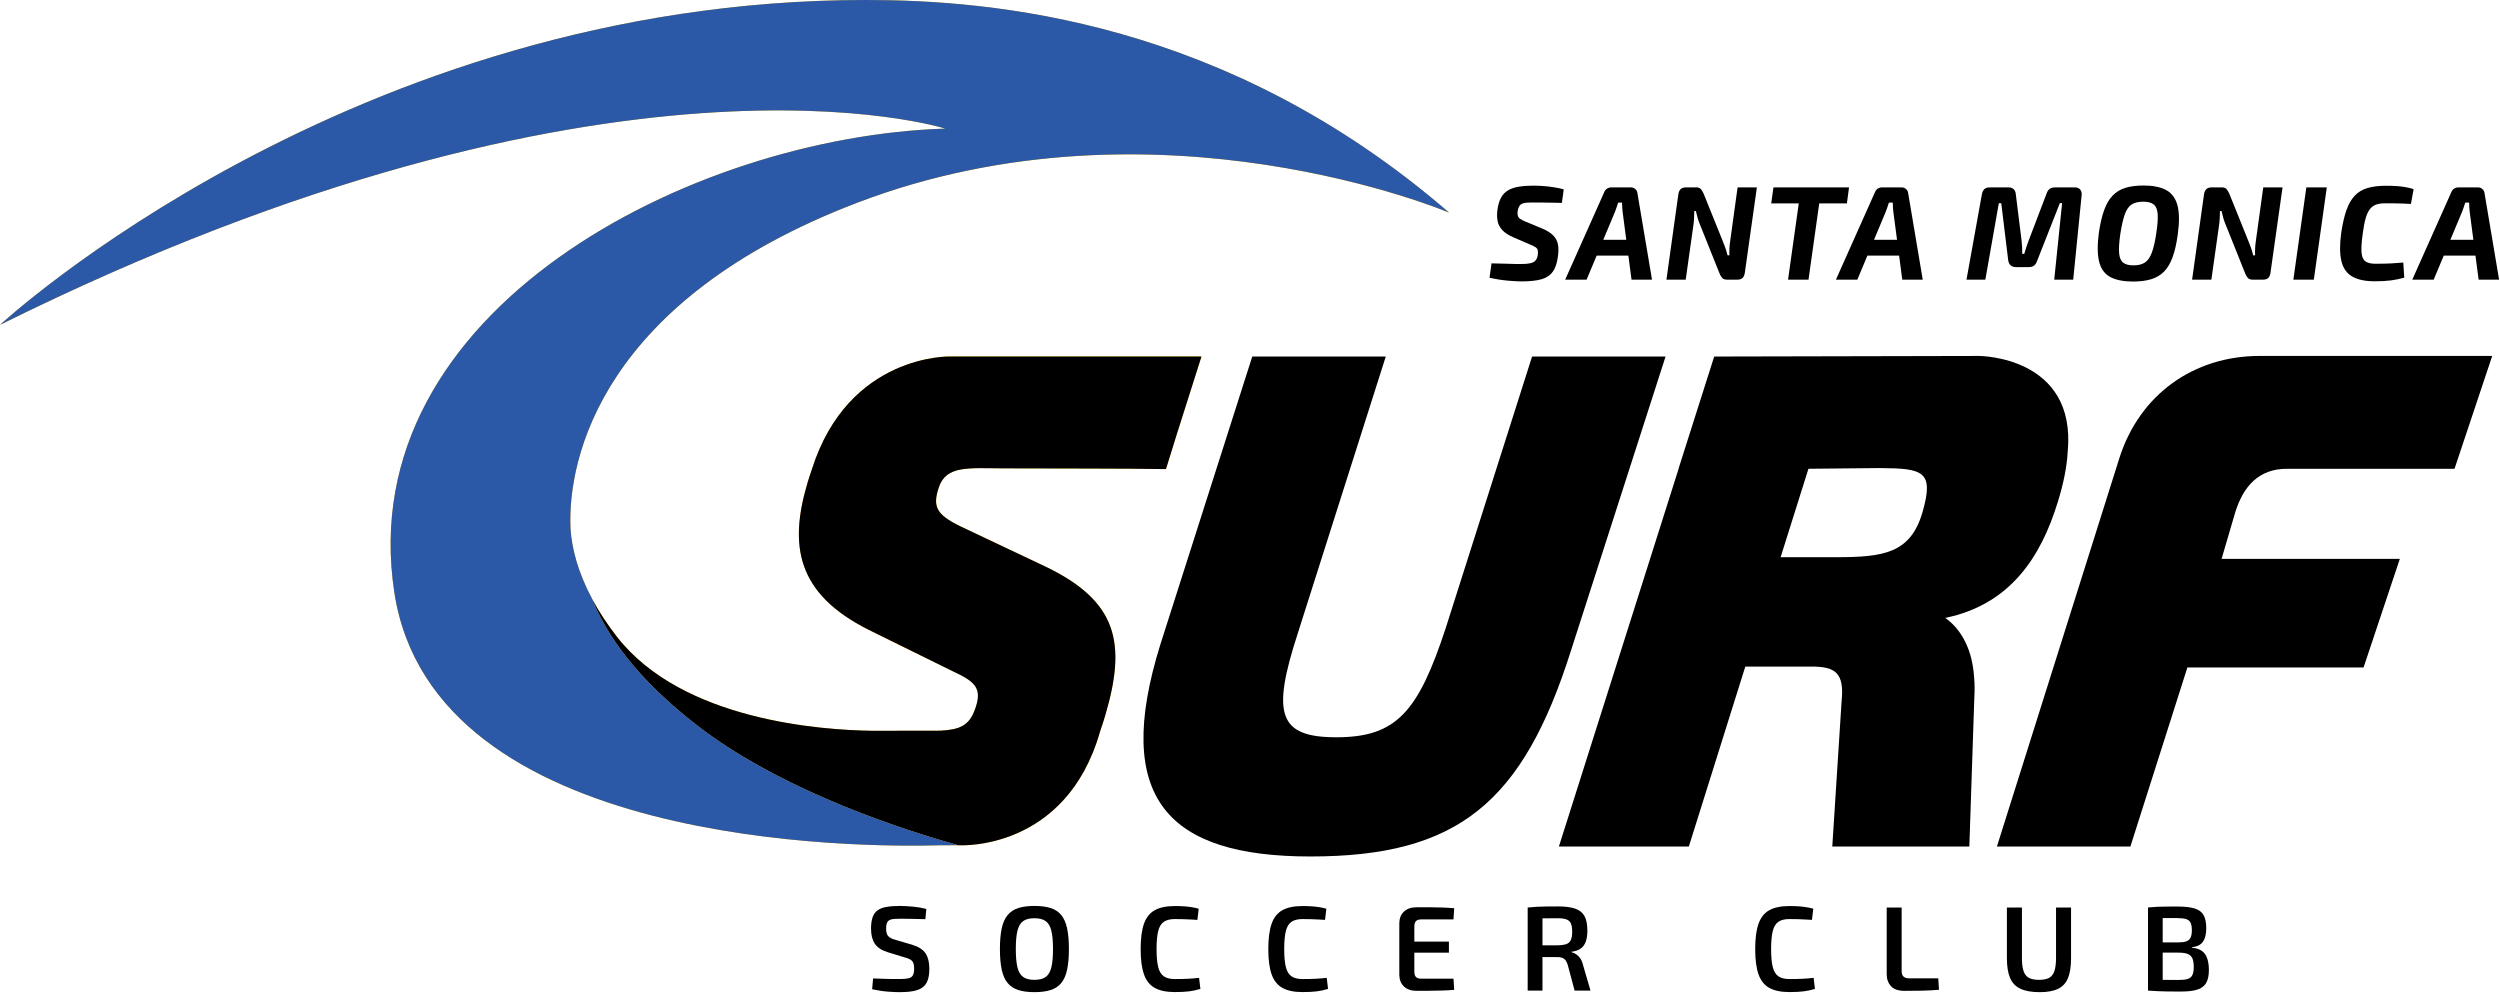
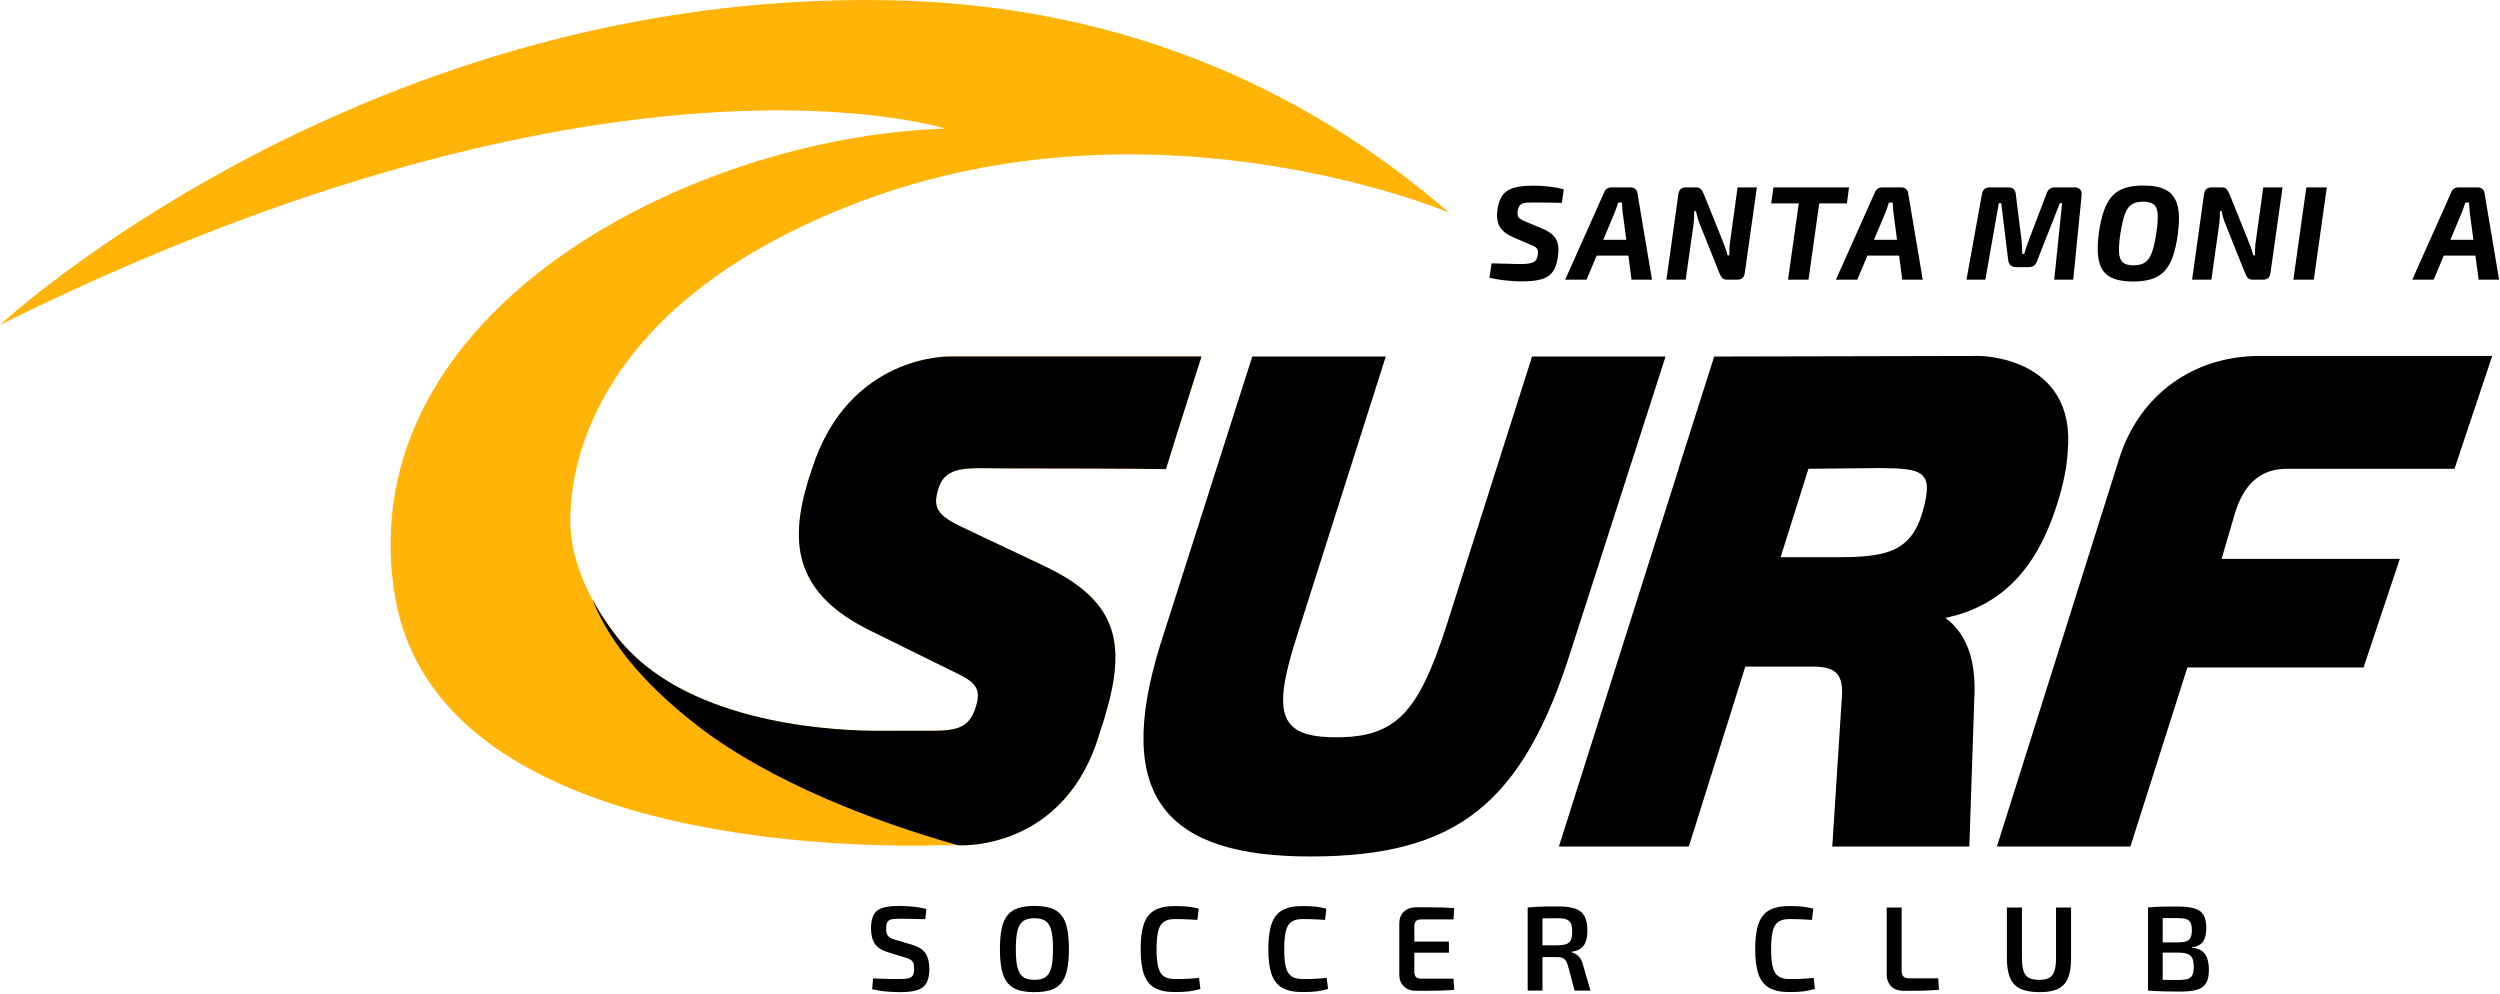
<svg xmlns="http://www.w3.org/2000/svg" width="1273px" height="506px" viewBox="0 0 1273 506">
  <title>SMSurf_logo</title>
  <g id="Page-1" stroke="none" stroke-width="1" fill="none" fill-rule="evenodd">
    <g id="SMSurf_logo" fill-rule="nonzero">
      <path d="M848.1,181.55 L780.13,181.55 L736.19,319.74 C722.16,362.39 711.19,375.42 680.45,375.42 C650.81,375.42 647.48,363.49 660.9,322.27 L705.63,181.56 L637.65,181.56 L590.79,328.37 C566.53,406.47 594.57,436.12 667.25,436.12 C742.1,436.12 775.44,409 800.06,330.9 L848.1,181.55 Z" id="Path" fill="#000000" />
      <path d="M990.55,314.64 C1023.72,307.75 1039.26,283.53 1047.81,255.67 C1050.78,246.13 1052.44,237.64 1052.87,230.12 C1057.52,181.29 1007.74,181.25 1007.74,181.25 L872.87,181.55 L854.73,238.59 L854.79,238.59 L793.79,431.05 L859.96,431.05 L888.71,339.42 L922.34,339.42 C934.27,339.42 939.28,342.31 937.74,357.13 L933,431.05 L1002.79,431.05 L1005.33,355.12 C1005.55,351.45 1005.5,348.13 1005.23,345.09 C1004.13,327.31 996.1,318.58 990.55,314.64 M979.02,260.51 C972.94,281.92 959.05,283.73 934.46,283.73 L906.69,283.73 L920.86,238.7 L957.08,238.34 C979.25,238.47 984.88,239.88 979.02,260.51" id="Shape" fill="#000000" />
      <path d="M1269.04,181.24 L1264.81,181.24 L1150.65,181.24 C1117.02,181.24 1089.51,200.85 1079.19,233.25 L1016.83,431.04 L1084.8,431.04 L1113.82,339.88 L1203.53,339.88 L1221.99,284.59 L1131.23,284.59 L1138.22,260.74 C1142.33,247.73 1150.05,238.7 1164.51,238.7 L1249.84,238.7 L1267.73,185.16 L1267.72,185.16 L1269.04,181.24 Z" id="Path" fill="#000000" />
      <path d="M531.76,288.22 L492.04,269.42 C476.99,262.55 474.55,258.62 478.08,248.09 C481.85,236.83 493.46,238.42 510.87,238.47 C539.8,238.57 572.09,238.49 593.72,238.85 L599.4,220.57 L611.8,181.53 L483.81,181.53 C483.81,181.53 432.08,180.08 413.4,239.03 L413.41,239.03 C412.67,241.14 411.96,243.3 411.28,245.55 C401.63,277.74 405.6,302.32 442.48,320.77 L485.06,341.75 C496.77,347.17 500.37,350.5 496.45,361.27 C493.5,369.38 488.87,371.55 478.8,372.07 L467.79,372.09 C467.79,372.09 467.79,372.08 467.79,372.08 L463.05,372.1 L443.94,372.12 C419.29,371.74 347.68,367.29 314.11,324.22 C297.21,302.53 291.5,283.33 290.52,269.7 C288.65,232.86 307.16,152.66 436.36,103.3 C588.99,44.99 737.87,108.29 737.87,108.29 C624.39,10.07 505.23,0 440.82,0 C178.59,0 0,165.42 0,165.42 C310.96,11.23 481.33,65.48 481.33,65.48 C352.16,69.58 178.83,157.94 200.8,301.69 C220.67,431.68 437.78,431.6 479.16,430.4 C479.08,430.4 479.02,430.41 478.94,430.41 L488.81,430.39 C488.81,430.39 542.76,433.35 560.12,372.61 L560.11,372.61 C561.05,369.9 561.96,367.11 562.84,364.17 C573.67,327.27 569.12,305.94 531.76,288.22 M292.27,282.36 C292.51,283.33 292.76,284.24 293.03,285.02 C292.77,284.24 292.52,283.33 292.27,282.36 M290.56,269.98 C290.63,271.38 290.74,272.71 290.87,273.97 C290.74,272.7 290.64,271.37 290.56,269.98 M291.01,275.14 C291.12,276.11 291.25,277.04 291.39,277.92 C291.25,277.04 291.12,276.11 291.01,275.14 M291.59,279.1 C291.74,279.94 291.9,280.72 292.07,281.46 C291.9,280.71 291.74,279.93 291.59,279.1 M480.63,430.35 C481.28,430.33 481.93,430.31 482.46,430.29 C481.92,430.31 481.29,430.33 480.63,430.35 M483.78,430.23 C484.1,430.22 484.41,430.2 484.66,430.19 C484.39,430.21 484.13,430.22 483.78,430.23" id="Shape" fill="#FFB407" />
      <g id="Group" transform="translate(443.53, 461.3)" fill="#000000">
        <path d="M14.8,0 C16.88,0.04 19.08,0.16 21.39,0.37 C23.7,0.57 25.96,0.96 28.16,1.54 L27.67,6.75 C25.91,6.71 23.88,6.66 21.57,6.6 C19.26,6.54 17.04,6.51 14.92,6.51 C13.61,6.51 12.5,6.55 11.58,6.63 C10.66,6.71 9.91,6.92 9.34,7.24 C8.77,7.57 8.35,8.07 8.08,8.74 C7.81,9.42 7.68,10.35 7.68,11.53 C7.68,13.37 8.06,14.68 8.81,15.45 C9.57,16.23 10.8,16.84 12.52,17.29 L20.86,19.74 C24.21,20.76 26.52,22.24 27.79,24.19 C29.06,26.13 29.69,28.72 29.69,31.95 C29.69,34.36 29.4,36.35 28.83,37.9 C28.26,39.45 27.38,40.66 26.19,41.52 C25,42.38 23.45,42.99 21.53,43.36 C19.61,43.73 17.3,43.91 14.6,43.91 C13.21,43.91 11.3,43.83 8.87,43.66 C6.44,43.5 3.67,43.09 0.56,42.43 L1.05,36.91 C3.46,36.99 5.48,37.06 7.12,37.13 C8.75,37.19 10.16,37.22 11.35,37.22 C12.53,37.22 13.64,37.22 14.66,37.22 C16.54,37.22 18.01,37.1 19.07,36.85 C20.13,36.6 20.88,36.09 21.31,35.32 C21.74,34.54 21.95,33.42 21.95,31.95 C21.95,30.68 21.8,29.69 21.49,28.98 C21.18,28.26 20.68,27.7 19.99,27.29 C19.3,26.88 18.4,26.53 17.29,26.25 L8.64,23.61 C5.45,22.63 3.21,21.18 1.93,19.26 C0.64,17.34 0,14.76 0,11.53 C0,9.12 0.29,7.15 0.86,5.61 C1.43,4.08 2.31,2.91 3.5,2.12 C4.68,1.32 6.21,0.77 8.07,0.47 C9.95,0.15 12.18,0 14.8,0 Z" id="Path" />
        <path d="M83.16,0 C86.43,0 89.19,0.36 91.44,1.07 C93.69,1.79 95.5,2.98 96.87,4.66 C98.24,6.33 99.23,8.58 99.84,11.4 C100.45,14.22 100.76,17.74 100.76,21.95 C100.76,26.12 100.45,29.62 99.84,32.47 C99.23,35.31 98.24,37.57 96.87,39.24 C95.5,40.92 93.69,42.11 91.44,42.83 C89.19,43.55 86.43,43.9 83.16,43.9 C79.97,43.9 77.25,43.54 75.01,42.83 C72.76,42.12 70.94,40.92 69.55,39.24 C68.16,37.57 67.16,35.31 66.55,32.47 C65.94,29.63 65.63,26.12 65.63,21.95 C65.63,17.74 65.94,14.23 66.55,11.4 C67.16,8.58 68.16,6.33 69.55,4.66 C70.94,2.98 72.76,1.79 75.01,1.07 C77.26,0.36 79.97,0 83.16,0 Z M83.16,6.26 C80.75,6.26 78.86,6.74 77.49,7.7 C76.12,8.66 75.15,10.28 74.58,12.54 C74.01,14.81 73.72,17.94 73.72,21.95 C73.72,25.96 74.01,29.09 74.58,31.36 C75.15,33.63 76.12,35.24 77.49,36.2 C78.86,37.16 80.75,37.64 83.16,37.64 C85.61,37.64 87.52,37.16 88.89,36.2 C90.26,35.24 91.23,33.63 91.8,31.36 C92.37,29.09 92.66,25.95 92.66,21.95 C92.66,17.95 92.37,14.81 91.8,12.54 C91.23,10.27 90.26,8.66 88.89,7.7 C87.52,6.74 85.61,6.26 83.16,6.26 Z" id="Shape" />
        <path d="M154.65,0.06 C156.57,0.06 158.21,0.11 159.55,0.21 C160.9,0.31 162.15,0.46 163.29,0.64 C164.43,0.82 165.62,1.08 166.85,1.41 L166.18,7.11 C164.91,7.03 163.73,6.96 162.62,6.9 C161.52,6.84 160.34,6.79 159.09,6.75 C157.84,6.71 156.36,6.69 154.65,6.69 C152.28,6.69 150.42,7.16 149.07,8.1 C147.72,9.04 146.77,10.61 146.22,12.82 C145.67,15.03 145.39,18.07 145.39,21.96 C145.39,25.84 145.67,28.89 146.22,31.1 C146.77,33.31 147.72,34.88 149.07,35.82 C150.42,36.76 152.28,37.23 154.65,37.23 C157.39,37.23 159.69,37.18 161.55,37.08 C163.41,36.98 165.24,36.83 167.04,36.62 L167.71,42.26 C165.87,42.83 163.97,43.24 162.01,43.49 C160.05,43.74 157.6,43.86 154.65,43.86 C150.4,43.86 147.01,43.15 144.47,41.74 C141.94,40.33 140.11,38.03 138.98,34.84 C137.86,31.65 137.29,27.36 137.29,21.96 C137.29,16.57 137.85,12.27 138.98,9.08 C140.1,5.89 141.93,3.59 144.47,2.18 C147.01,0.77 150.4,0.06 154.65,0.06 Z" id="Path" />
        <path d="M219.64,0.06 C221.56,0.06 223.2,0.11 224.55,0.21 C225.9,0.31 227.14,0.46 228.29,0.64 C229.43,0.82 230.62,1.08 231.85,1.41 L231.18,7.11 C229.91,7.03 228.73,6.96 227.62,6.9 C226.52,6.84 225.34,6.79 224.1,6.75 C222.85,6.71 221.37,6.69 219.65,6.69 C217.28,6.69 215.42,7.16 214.07,8.1 C212.72,9.04 211.77,10.61 211.22,12.82 C210.67,15.03 210.39,18.07 210.39,21.96 C210.39,25.84 210.67,28.89 211.22,31.1 C211.77,33.31 212.72,34.88 214.07,35.82 C215.42,36.76 217.28,37.23 219.65,37.23 C222.39,37.23 224.69,37.18 226.55,37.08 C228.41,36.98 230.24,36.83 232.04,36.62 L232.71,42.26 C230.87,42.83 228.97,43.24 227.01,43.49 C225.05,43.74 222.6,43.86 219.65,43.86 C215.4,43.86 212.01,43.15 209.47,41.74 C206.94,40.33 205.11,38.03 203.98,34.84 C202.86,31.65 202.29,27.36 202.29,21.96 C202.29,16.57 202.85,12.27 203.98,9.08 C205.1,5.89 206.93,3.59 209.47,2.18 C212,0.77 215.39,0.06 219.64,0.06 Z" id="Path" />
        <path d="M277.7,0.68 C279.82,0.68 282,0.68 284.23,0.68 C286.46,0.68 288.65,0.72 290.82,0.8 C292.98,0.88 295.03,1 296.95,1.17 L296.58,6.87 L280.03,6.87 C278.88,6.87 278.04,7.16 277.48,7.73 C276.93,8.3 276.65,9.2 276.65,10.43 L276.65,33.48 C276.65,34.71 276.92,35.61 277.48,36.18 C278.03,36.75 278.88,37.04 280.03,37.04 L296.58,37.04 L296.95,42.74 C295.03,42.9 292.98,43.02 290.82,43.08 C288.65,43.14 286.46,43.18 284.23,43.2 C282,43.22 279.83,43.23 277.7,43.23 C275.08,43.23 272.99,42.5 271.42,41.05 C269.85,39.6 269.04,37.65 269,35.19 L269,8.7 C269.04,6.25 269.85,4.3 271.42,2.84 C272.99,1.4 275.09,0.68 277.7,0.68 Z M270.1,18.15 L294.26,18.15 L294.26,23.79 L270.1,23.79 L270.1,18.15 Z" id="Shape" />
        <path d="M349.93,0.25 C353.44,0.25 356.3,0.62 358.48,1.35 C360.67,2.09 362.26,3.34 363.26,5.12 C364.26,6.9 364.76,9.4 364.76,12.63 C364.76,14.76 364.5,16.56 363.99,18.06 C363.48,19.55 362.64,20.74 361.48,21.62 C360.32,22.5 358.75,23.06 356.79,23.31 L356.79,23.62 C357.48,23.78 358.21,24.1 358.97,24.57 C359.73,25.04 360.42,25.7 361.05,26.56 C361.68,27.42 362.16,28.52 362.49,29.87 L366.35,43.11 L358.26,43.11 L354.77,30.05 C354.32,28.58 353.71,27.55 352.93,26.95 C352.15,26.36 351.09,26.06 349.74,26.06 C347.08,26.06 344.81,26.05 342.93,26.03 C341.05,26.01 339.49,25.98 338.24,25.94 C336.99,25.9 335.9,25.88 334.96,25.88 L335.14,20.05 L349.73,20.05 C351.57,20.01 353.02,19.79 354.08,19.41 C355.14,19.02 355.9,18.33 356.35,17.33 C356.8,16.33 357.03,14.91 357.03,13.07 C357.03,11.27 356.8,9.88 356.35,8.9 C355.9,7.92 355.15,7.24 354.08,6.85 C353.01,6.46 351.57,6.27 349.73,6.27 C346.13,6.27 343.05,6.29 340.47,6.33 C337.9,6.37 336.14,6.41 335.2,6.45 L334.34,0.81 C335.98,0.65 337.52,0.52 338.97,0.44 C340.42,0.36 342.01,0.31 343.72,0.29 C345.45,0.26 347.52,0.25 349.93,0.25 Z M341.9,0.8 L341.9,43.1 L334.36,43.1 L334.36,0.8 L341.9,0.8 Z" id="Shape" />
        <path d="M467.58,0.06 C469.5,0.06 471.14,0.11 472.49,0.21 C473.84,0.31 475.08,0.46 476.23,0.64 C477.37,0.82 478.56,1.08 479.79,1.41 L479.12,7.11 C477.85,7.03 476.67,6.96 475.56,6.9 C474.46,6.84 473.28,6.79 472.03,6.75 C470.78,6.71 469.3,6.69 467.58,6.69 C465.21,6.69 463.35,7.16 462,8.1 C460.65,9.04 459.7,10.61 459.15,12.82 C458.6,15.03 458.32,18.07 458.32,21.96 C458.32,25.84 458.6,28.89 459.15,31.1 C459.7,33.31 460.65,34.88 462,35.82 C463.35,36.76 465.21,37.23 467.58,37.23 C470.32,37.23 472.62,37.18 474.48,37.08 C476.34,36.98 478.17,36.83 479.97,36.62 L480.64,42.26 C478.8,42.83 476.9,43.24 474.94,43.49 C472.98,43.74 470.53,43.86 467.58,43.86 C463.33,43.86 459.94,43.15 457.4,41.74 C454.87,40.33 453.04,38.03 451.91,34.84 C450.79,31.65 450.22,27.36 450.22,21.96 C450.22,16.57 450.78,12.27 451.91,9.08 C453.04,5.89 454.86,3.59 457.4,2.18 C459.94,0.77 463.33,0.06 467.58,0.06 Z" id="Path" />
        <path d="M524.79,0.8 L524.79,33.3 C524.79,34.49 525.11,35.37 525.74,35.97 C526.37,36.56 527.28,36.86 528.47,36.86 L543.43,36.86 L543.8,42.69 C541.02,42.94 538.13,43.09 535.12,43.15 C532.12,43.21 529.14,43.24 526.2,43.24 C523.09,43.24 520.81,42.44 519.36,40.85 C517.91,39.25 517.18,37.23 517.18,34.78 L517.18,0.8 L524.79,0.8 Z" id="Path" />
        <path d="M611.05,0.8 L611.05,26.55 C611.05,30.76 610.54,34.13 609.52,36.67 C608.5,39.2 606.82,41.04 604.49,42.19 C602.16,43.33 599.03,43.91 595.11,43.91 C591.02,43.91 587.75,43.34 585.3,42.19 C582.85,41.05 581.08,39.21 580,36.67 C578.92,34.14 578.38,30.76 578.38,26.55 L578.38,0.8 L586.04,0.8 L586.04,26.55 C586.04,29.33 586.31,31.54 586.87,33.17 C587.42,34.81 588.33,35.96 589.6,36.63 C590.87,37.3 592.58,37.64 594.75,37.64 C596.92,37.64 598.62,37.3 599.87,36.63 C601.12,35.96 602.02,34.8 602.57,33.17 C603.12,31.53 603.4,29.33 603.4,26.55 L603.4,0.8 L611.05,0.8 Z" id="Path" />
        <path d="M665.25,0.31 C668.85,0.31 671.72,0.63 673.86,1.26 C676.01,1.89 677.55,3.01 678.49,4.6 C679.43,6.19 679.9,8.44 679.9,11.34 C679.9,14.36 679.33,16.67 678.18,18.27 C677.04,19.86 675.16,20.78 672.54,21.03 L672.54,21.28 C675.77,21.57 678.03,22.67 679.31,24.59 C680.6,26.51 681.24,29.17 681.24,32.56 C681.24,35.46 680.76,37.71 679.8,39.3 C678.84,40.89 677.33,42.01 675.26,42.64 C673.19,43.27 670.51,43.59 667.2,43.59 C664.62,43.59 662.38,43.58 660.46,43.56 C658.54,43.54 656.78,43.49 655.19,43.41 C653.6,43.33 651.94,43.23 650.22,43.1 L651.08,37.52 C652.06,37.56 653.88,37.6 656.54,37.64 C659.2,37.68 662.32,37.7 665.92,37.7 C667.84,37.7 669.35,37.53 670.46,37.18 C671.56,36.83 672.35,36.18 672.82,35.22 C673.29,34.26 673.53,32.9 673.53,31.14 C673.53,29.18 673.28,27.68 672.8,26.63 C672.31,25.59 671.5,24.85 670.38,24.42 C669.25,23.99 667.67,23.78 665.63,23.78 L651.04,23.78 L651.04,18.57 L665.57,18.57 C667.33,18.57 668.71,18.4 669.71,18.05 C670.71,17.7 671.44,17.08 671.89,16.18 C672.34,15.28 672.56,13.99 672.56,12.32 C672.56,10.65 672.32,9.36 671.85,8.46 C671.38,7.56 670.59,6.96 669.49,6.65 C668.39,6.34 666.85,6.19 664.89,6.19 C662.72,6.19 660.8,6.19 659.13,6.19 C657.45,6.19 655.96,6.2 654.65,6.22 C653.34,6.24 652.16,6.29 651.09,6.37 L650.23,0.79 C651.78,0.63 653.27,0.51 654.68,0.45 C656.09,0.39 657.64,0.35 659.34,0.33 C661.03,0.32 663,0.31 665.25,0.31 Z M657.71,0.8 L657.71,43.1 L650.23,43.1 L650.23,0.8 L657.71,0.8 Z" id="Shape" />
      </g>
      <path d="M413.4,239.03 L413.41,239.03 C412.67,241.14 411.96,243.3 411.28,245.55 C401.63,277.74 405.6,302.32 442.48,320.77 L485.06,341.75 C496.77,347.17 500.37,350.5 496.45,361.27 C493.5,369.38 488.87,371.55 478.8,372.07 L467.79,372.09 C467.79,372.09 467.79,372.08 467.79,372.08 L463.05,372.1 L443.94,372.12 C419.29,371.74 347.68,367.29 314.11,324.22 C308.95,317.6 304.84,311.21 301.59,305.14 C308.53,322.84 323.7,345.32 355.57,369.85 C393.02,398.67 446.79,418.88 487.86,430.4 L488.79,430.4 C488.79,430.4 542.74,433.36 560.1,372.62 L560.09,372.62 C561.03,369.91 561.94,367.12 562.82,364.18 C573.66,327.29 569.11,305.96 531.74,288.23 L492.02,269.43 C476.97,262.56 474.53,258.63 478.06,248.1 C481.83,236.84 493.44,238.43 510.85,238.48 C539.78,238.58 572.07,238.5 593.7,238.86 L599.38,220.58 L611.78,181.54 L483.81,181.54 C483.81,181.53 432.08,180.08 413.4,239.03 Z" id="Path" fill="#000000" />
-       <path d="M487.88,430.38 C446.81,418.86 393.03,398.65 355.59,369.83 C323.72,345.3 308.55,322.82 301.61,305.12 C294.2,291.31 291.22,279.14 290.54,269.67 C288.67,232.83 307.18,152.63 436.38,103.27 C589.01,44.96 737.89,108.26 737.89,108.26 C624.39,10.07 505.23,0 440.82,0 C178.59,0 0,165.42 0,165.42 C310.96,11.23 481.33,65.48 481.33,65.48 C352.16,69.58 178.83,157.94 200.8,301.69 C220.67,431.68 437.78,431.6 479.16,430.4 C479.08,430.4 479.02,430.41 478.94,430.41 L487.88,430.38 Z M484.66,430.19 C484.39,430.2 484.13,430.21 483.78,430.23 C484.1,430.22 484.41,430.21 484.66,430.19 Z M482.46,430.29 C481.92,430.31 481.29,430.33 480.63,430.35 C481.28,430.33 481.93,430.31 482.46,430.29 Z" id="Shape" fill="#2B59A7" />
      <g id="Group" transform="translate(758.46, 94.46)" fill="#000000">
        <path d="M22.4,0.07 C24.85,0.07 27.42,0.22 30.1,0.51 C32.78,0.81 35.34,1.29 37.8,1.97 L36.85,8.85 C35.4,8.81 33.84,8.77 32.18,8.75 C30.52,8.73 28.83,8.71 27.11,8.68 C25.38,8.66 23.64,8.65 21.87,8.65 C20.73,8.65 19.72,8.68 18.84,8.75 C17.96,8.82 17.21,8.99 16.59,9.26 C15.98,9.53 15.49,9.97 15.13,10.59 C14.77,11.2 14.49,12.03 14.31,13.08 C14.22,13.99 14.25,14.75 14.41,15.36 C14.57,15.97 14.94,16.5 15.53,16.93 C16.12,17.36 17,17.83 18.19,18.32 L26.7,21.86 C29.2,22.91 31.08,24.06 32.35,25.33 C33.62,26.6 34.44,28.09 34.8,29.79 C35.16,31.49 35.19,33.5 34.87,35.82 C34.46,39.32 33.58,42.01 32.21,43.89 C30.85,45.78 28.89,47.07 26.35,47.77 C23.81,48.47 20.47,48.83 16.34,48.83 C14.66,48.83 12.36,48.71 9.43,48.46 C6.5,48.21 3.36,47.72 1.13686838e-13,46.99 L1.02,39.64 C3.7,39.68 6.02,39.74 7.97,39.81 C9.92,39.88 11.56,39.92 12.87,39.95 C14.19,39.97 15.23,39.98 16,39.98 C17.95,39.98 19.52,39.86 20.7,39.6 C21.88,39.35 22.78,38.9 23.39,38.24 C24,37.58 24.4,36.59 24.58,35.28 C24.72,34.28 24.7,33.49 24.55,32.9 C24.4,32.31 24.03,31.82 23.46,31.44 C22.89,31.05 22.11,30.66 21.11,30.25 L12.12,26.37 C9.71,25.33 7.87,24.13 6.6,22.79 C5.33,21.45 4.51,19.93 4.15,18.23 C3.79,16.53 3.74,14.65 4.01,12.61 C4.33,10.02 4.94,7.9 5.85,6.24 C6.76,4.58 7.97,3.31 9.49,2.43 C11.01,1.55 12.85,0.93 15.01,0.59 C17.17,0.24 19.63,0.07 22.4,0.07 Z" id="Path" />
        <path d="M71.98,0.95 C72.84,0.95 73.59,1.24 74.23,1.8 C74.87,2.37 75.23,3.06 75.32,3.88 L82.74,47.95 L72.32,47.95 L67.76,13.35 C67.67,12.53 67.6,11.74 67.56,10.97 C67.51,10.2 67.49,9.45 67.49,8.72 L65.51,8.72 C65.28,9.36 65.04,10.08 64.79,10.9 C64.54,11.72 64.26,12.51 63.94,13.28 L49.43,47.95 L38.53,47.95 L58.35,3.54 C58.67,2.68 59.16,2.03 59.82,1.6 C60.48,1.17 61.24,0.95 62.1,0.95 L71.98,0.95 Z M75.6,27.65 L74.65,35.69 L50.4,35.69 L51.35,27.65 L75.6,27.65 Z" id="Shape" />
        <path d="M136.14,0.95 L130.01,44.4 C129.83,45.63 129.44,46.52 128.85,47.09 C128.26,47.66 127.35,47.94 126.13,47.94 L120.95,47.94 C119.81,47.94 118.99,47.64 118.46,47.06 C117.94,46.47 117.47,45.65 117.06,44.61 L107.19,19.95 C106.74,18.95 106.34,17.84 106,16.61 C105.66,15.38 105.35,14.18 105.08,13 L104.26,13 C104.26,14.23 104.23,15.46 104.16,16.71 C104.09,17.96 103.97,19.22 103.78,20.49 L99.9,47.94 L90.09,47.94 L96.15,4.49 C96.33,3.26 96.74,2.37 97.38,1.8 C98.01,1.23 98.95,0.95 100.17,0.95 L105.21,0.95 C106.34,0.95 107.16,1.26 107.66,1.87 C108.16,2.48 108.63,3.29 109.09,4.29 L118.69,28.13 C119.14,29.18 119.59,30.32 120.02,31.57 C120.45,32.82 120.85,34.15 121.21,35.55 L122.16,35.55 C122.11,34.19 122.13,32.92 122.19,31.74 C122.26,30.56 122.38,29.36 122.57,28.13 L126.32,0.95 L136.14,0.95 L136.14,0.95 Z" id="Path" />
        <path d="M183.07,0.95 L181.98,9.12 L143.43,9.12 L144.59,0.95 L183.07,0.95 Z M169.04,0.95 L162.43,47.95 L152.01,47.95 L158.62,0.95 L169.04,0.95 Z" id="Shape" />
        <path d="M209.84,0.95 C210.7,0.95 211.45,1.24 212.09,1.8 C212.73,2.37 213.09,3.06 213.18,3.88 L220.6,47.95 L210.18,47.95 L205.62,13.35 C205.53,12.53 205.46,11.74 205.42,10.97 C205.37,10.2 205.35,9.45 205.35,8.72 L203.37,8.72 C203.14,9.36 202.9,10.08 202.65,10.9 C202.4,11.72 202.12,12.51 201.8,13.28 L187.29,47.95 L176.39,47.95 L196.21,3.54 C196.53,2.68 197.02,2.03 197.68,1.6 C198.34,1.17 199.1,0.95 199.96,0.95 L209.84,0.95 Z M213.45,27.65 L212.5,35.69 L188.25,35.69 L189.2,27.65 L213.45,27.65 Z" id="Shape" />
        <path d="M297.9,0.95 C299.17,0.95 300.12,1.31 300.76,2.04 C301.39,2.77 301.64,3.74 301.51,4.97 L297.22,47.95 L287.55,47.95 L291.57,8.99 L290.41,8.99 L278.83,38.41 C278.47,39.5 277.94,40.3 277.26,40.8 C276.58,41.3 275.65,41.55 274.47,41.55 L268.07,41.55 C266.93,41.55 266.03,41.24 265.35,40.63 C264.67,40.02 264.26,39.17 264.12,38.08 L260.58,9 L259.35,9 L252.47,47.96 L242.87,47.96 L250.7,4.57 C250.93,3.34 251.35,2.44 251.96,1.85 C252.57,1.26 253.49,0.96 254.72,0.96 L264.32,0.96 C265.41,0.96 266.27,1.27 266.91,1.88 C267.55,2.49 267.91,3.37 268,4.5 L270.93,28.07 C271.07,29.21 271.16,30.33 271.2,31.44 C271.24,32.55 271.27,33.68 271.27,34.81 L272.29,34.81 C272.65,33.58 273.01,32.44 273.35,31.37 C273.69,30.3 274.06,29.25 274.47,28.2 L283.66,4.09 C284.02,3 284.56,2.21 285.26,1.71 C285.96,1.21 286.86,0.96 287.95,0.96 L297.9,0.96 L297.9,0.95 Z" id="Path" />
        <path d="M333.04,0 C337.81,0 341.62,0.76 344.48,2.28 C347.34,3.8 349.27,6.37 350.27,9.98 C351.27,13.59 351.34,18.55 350.47,24.86 C349.83,29.54 348.95,33.43 347.81,36.54 C346.67,39.65 345.21,42.1 343.42,43.89 C341.63,45.69 339.44,46.97 336.85,47.74 C334.26,48.51 331.22,48.9 327.72,48.9 C322.86,48.9 319,48.14 316.14,46.62 C313.28,45.1 311.38,42.53 310.45,38.92 C309.52,35.31 309.46,30.35 310.28,24.04 C310.96,19.45 311.86,15.62 312.97,12.53 C314.08,9.44 315.52,6.98 317.29,5.14 C319.06,3.3 321.23,1.98 323.79,1.19 C326.38,0.4 329.46,0 333.04,0 Z M332.84,8.24 C330.43,8.24 328.49,8.7 327.01,9.63 C325.54,10.56 324.37,12.23 323.5,14.64 C322.64,17.05 321.86,20.45 321.18,24.86 C320.59,28.99 320.4,32.21 320.6,34.5 C320.8,36.79 321.5,38.39 322.68,39.3 C323.86,40.21 325.61,40.66 327.92,40.66 C330.33,40.66 332.26,40.18 333.71,39.23 C335.16,38.28 336.34,36.6 337.25,34.19 C338.16,31.78 338.93,28.4 339.56,24.04 C340.2,19.82 340.41,16.57 340.21,14.3 C340.01,12.03 339.3,10.45 338.1,9.57 C336.91,8.68 335.15,8.24 332.84,8.24 Z" id="Shape" />
        <path d="M403.81,0.95 L397.68,44.4 C397.5,45.63 397.11,46.52 396.52,47.09 C395.93,47.66 395.02,47.94 393.8,47.94 L388.62,47.94 C387.48,47.94 386.66,47.64 386.13,47.06 C385.6,46.48 385.14,45.65 384.73,44.61 L374.86,19.95 C374.41,18.95 374.01,17.84 373.67,16.61 C373.33,15.38 373.02,14.18 372.75,13 L371.93,13 C371.93,14.23 371.9,15.46 371.83,16.71 C371.76,17.96 371.64,19.22 371.45,20.49 L367.57,47.94 L357.76,47.94 L363.82,4.49 C364,3.26 364.41,2.37 365.05,1.8 C365.68,1.23 366.62,0.95 367.84,0.95 L372.88,0.95 C374.01,0.95 374.83,1.26 375.33,1.87 C375.83,2.48 376.3,3.29 376.76,4.29 L386.36,28.13 C386.81,29.18 387.26,30.32 387.69,31.57 C388.12,32.82 388.52,34.15 388.88,35.55 L389.83,35.55 C389.78,34.19 389.8,32.92 389.86,31.74 C389.93,30.56 390.05,29.36 390.24,28.13 L393.99,0.95 L403.81,0.95 L403.81,0.95 Z" id="Path" />
        <polygon id="Path" points="426.35 0.95 419.74 47.95 409.32 47.95 415.93 0.95" />
-         <path d="M456.39,0.13 C458.61,0.13 460.52,0.19 462.11,0.3 C463.7,0.41 465.16,0.6 466.5,0.84 C467.84,1.09 469.19,1.42 470.55,1.83 L469.19,9.39 C467.74,9.3 466.36,9.23 465.07,9.19 C463.78,9.15 462.43,9.11 461.02,9.09 C459.61,9.07 457.93,9.06 455.98,9.06 C454.21,9.06 452.71,9.28 451.48,9.71 C450.25,10.14 449.2,10.91 448.31,12.02 C447.42,13.13 446.69,14.72 446.1,16.79 C445.51,18.86 445.01,21.55 444.6,24.86 C444.06,28.77 443.86,31.81 444.02,33.99 C444.18,36.17 444.81,37.69 445.93,38.55 C447.04,39.41 448.76,39.84 451.07,39.84 C454.29,39.84 456.96,39.78 459.07,39.67 C461.18,39.56 463.26,39.41 465.3,39.23 L465.78,46.93 C463.51,47.57 461.24,48.03 458.97,48.33 C456.7,48.62 453.95,48.77 450.73,48.77 C445.87,48.77 442.05,47.95 439.25,46.32 C436.46,44.69 434.63,42.06 433.77,38.45 C432.91,34.84 432.88,30.04 433.7,24.04 C434.38,19.45 435.27,15.62 436.36,12.53 C437.45,9.44 438.86,6.99 440.58,5.17 C442.3,3.36 444.46,2.06 447.05,1.29 C449.65,0.52 452.75,0.13 456.39,0.13 Z" id="Path" />
        <path d="M503.32,0.95 C504.18,0.95 504.93,1.24 505.57,1.8 C506.21,2.37 506.57,3.06 506.66,3.88 L514.08,47.95 L503.66,47.95 L499.1,13.35 C499.01,12.53 498.94,11.74 498.9,10.97 C498.85,10.2 498.83,9.45 498.83,8.72 L496.85,8.72 C496.62,9.36 496.38,10.08 496.13,10.9 C495.88,11.72 495.6,12.51 495.28,13.28 L480.77,47.95 L469.87,47.95 L489.69,3.54 C490.01,2.68 490.5,2.03 491.16,1.6 C491.82,1.17 492.58,0.95 493.44,0.95 L503.32,0.95 Z M506.93,27.65 L505.98,35.69 L481.73,35.69 L482.68,27.65 L506.93,27.65 Z" id="Shape" />
      </g>
    </g>
  </g>
</svg>